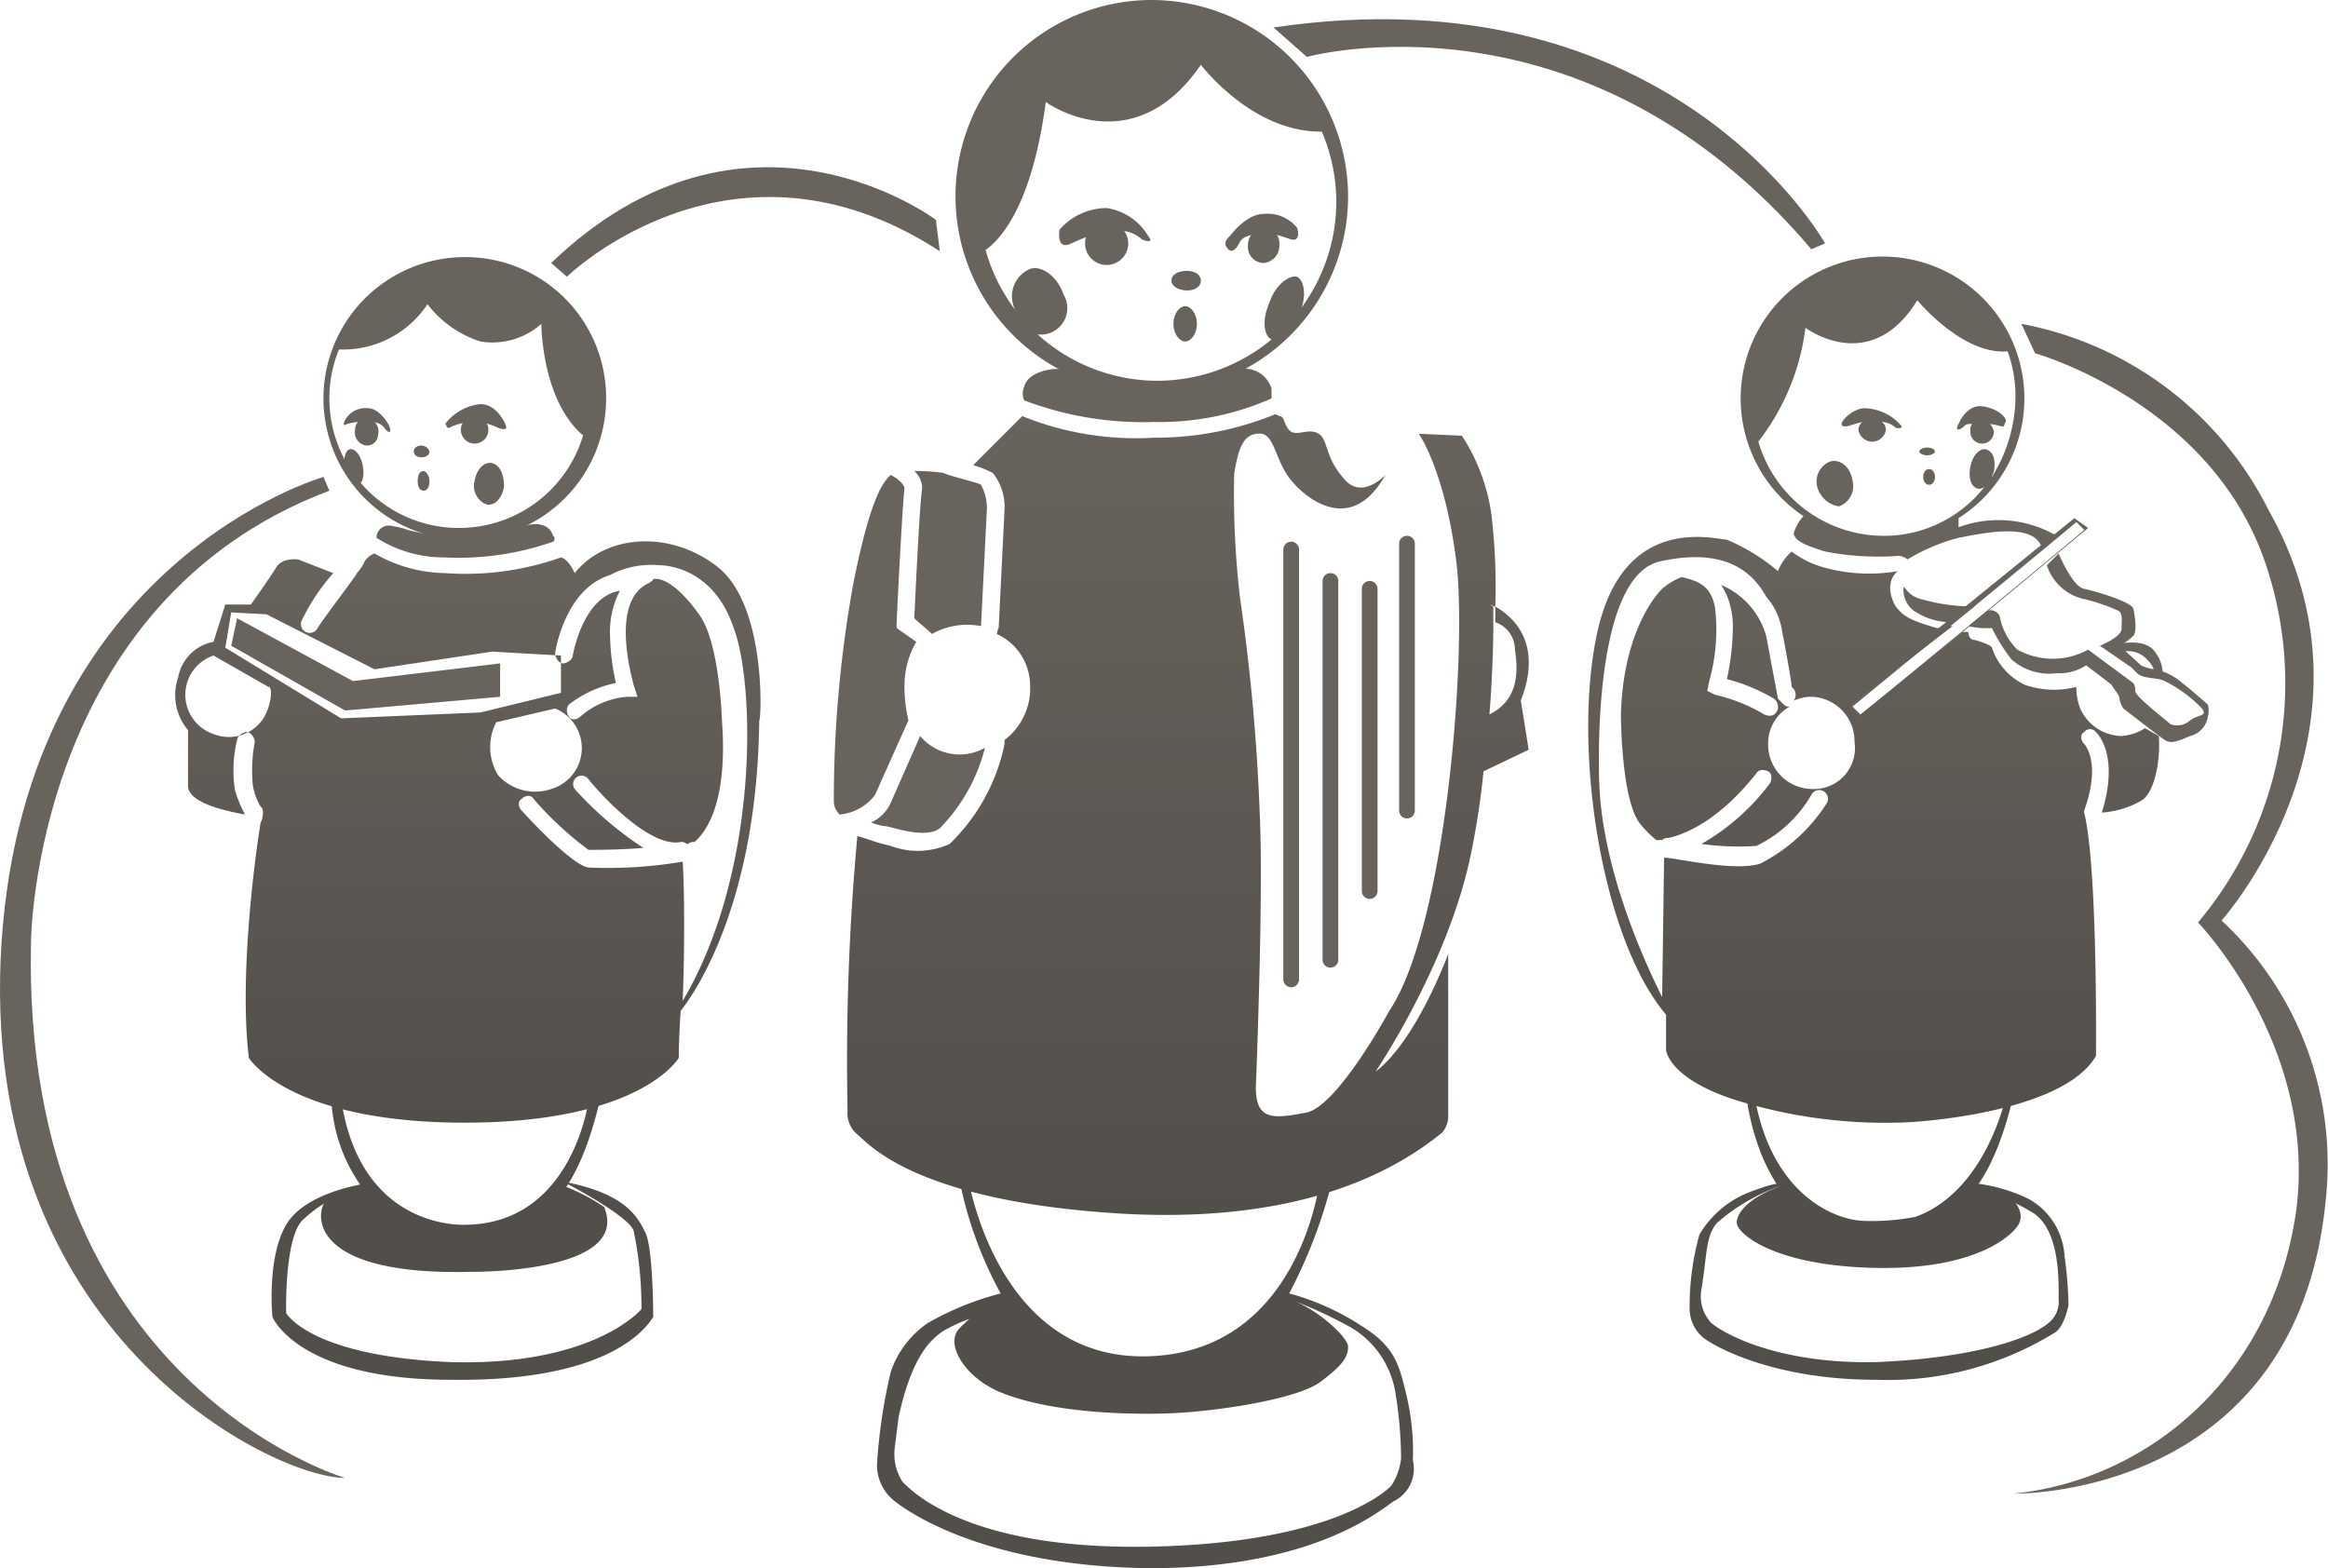
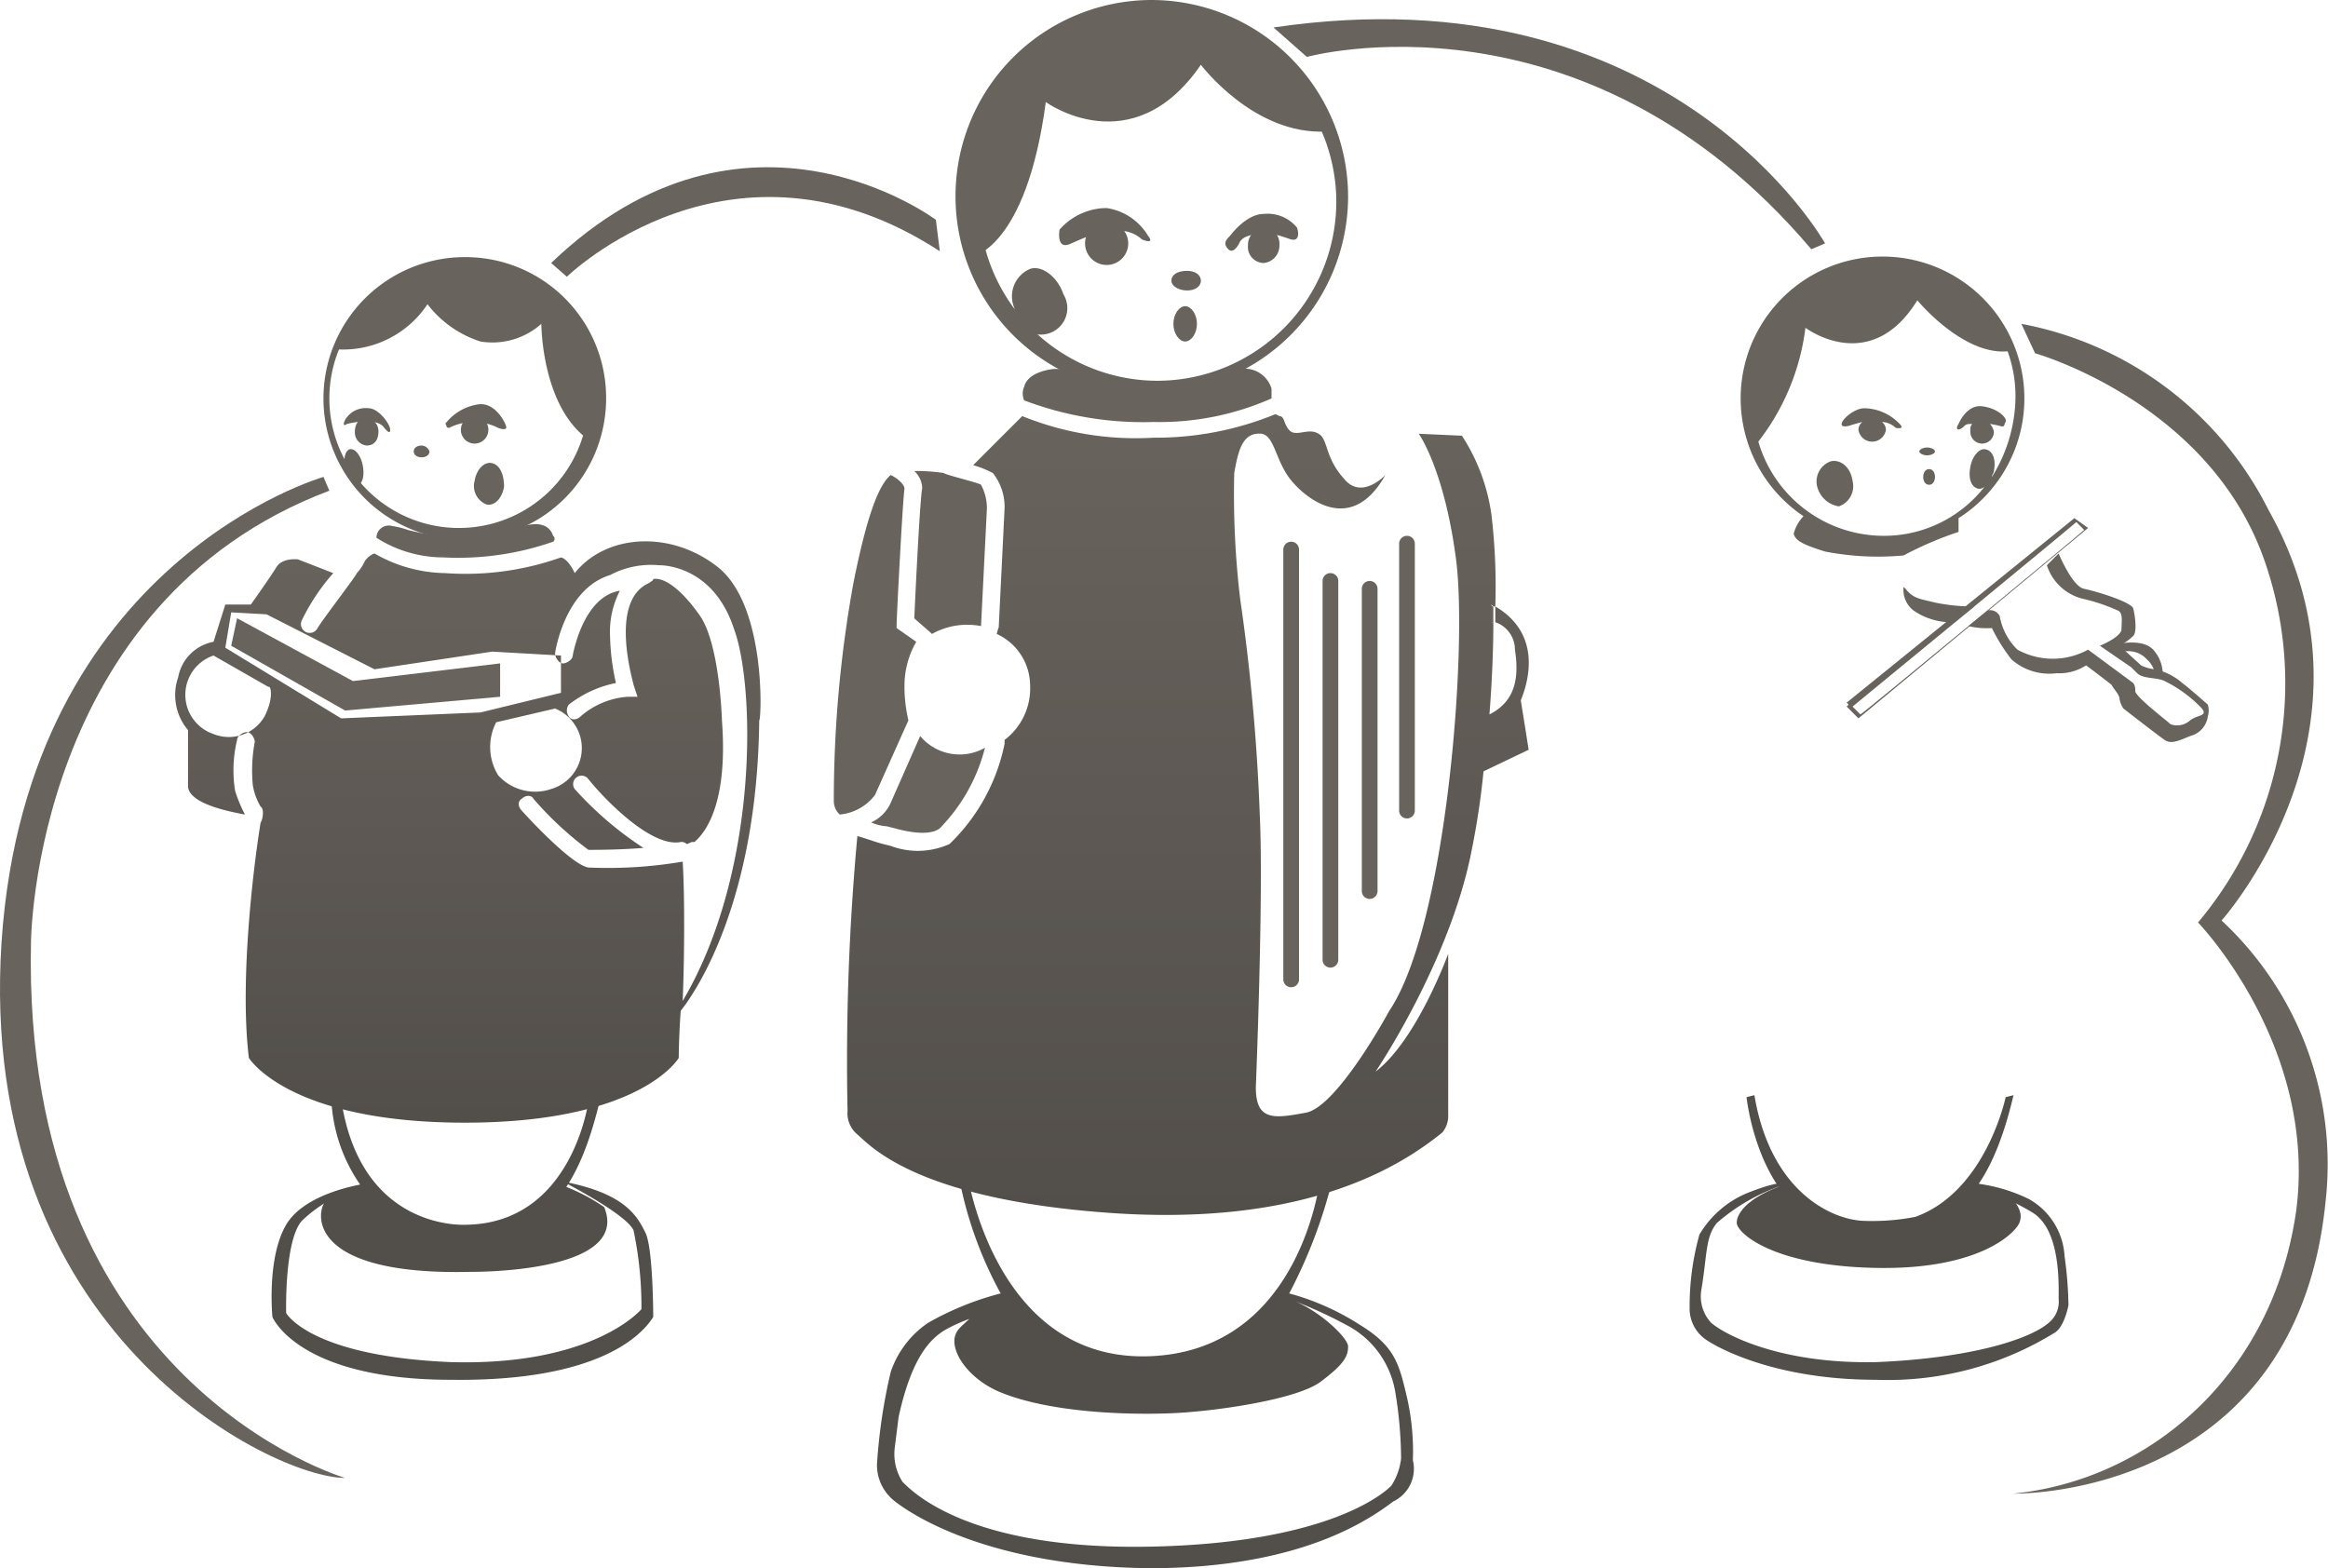
<svg xmlns="http://www.w3.org/2000/svg" width="118.601" height="79.9" viewBox="0 0 118.601 79.9">
  <defs>
    <style>.a{fill:#69635d;}.b{fill:#524e4a;}.c{fill:url(#a);}</style>
    <linearGradient id="a" x1="0.5" x2="0.5" y2="1" gradientUnits="objectBoundingBox">
      <stop offset="0" stop-color="#69635d" />
      <stop offset="1" stop-color="#524e4a" />
    </linearGradient>
  </defs>
  <g transform="translate(-723 -395)">
    <g transform="translate(722.979 395)">
      <path class="a" d="M17.6,75.3S1.1,70.5,1.6,48c0,0,.1-17.3,15.2-23l-.3-.7S1.4,28.6.1,48C-1.2,67.9,13.9,75.3,17.6,75.3" />
      <path class="a" d="M28.9,14.1s8.4-8.2,19-1.3l-.2-1.6S38,3.9,28.1,13.4Z" />
      <path class="a" d="M66.6,2.9S80.7-1,92.3,12.7l.7-.3s-7.8-14-28.1-11Z" />
      <path class="a" d="M103,16.5l.7,1.5s8.9,2.5,11.7,10.6A18.945,18.945,0,0,1,112,47s6.1,6.3,5,14.7c-1.2,8.4-7.5,13.7-14.4,14.4,0,0,14.4.3,15.9-14.9a16.949,16.949,0,0,0-5.3-14.3s8.7-9.7,2.4-20.9A17.729,17.729,0,0,0,103,16.5" />
      <path class="b" d="M16.9,56a8.276,8.276,0,0,0,1.8,4.8s2.9,3.1,6.4,2.3,4.7-3.8,5.5-7.1l-.6.1s-.8,6.2-6.2,6.3c0,0-5.4.4-6.4-6.4,0,0-.3-1.3-.5,0" />
      <path class="b" d="M18.7,60.3s-3.1.4-4.1,2.1-.7,4.7-.7,4.7,1.3,3.2,9.1,3.2c7.7.1,9.8-2.4,10.3-3.2,0,0,0-3.5-.4-4.3s-1-2-4.2-2.6c0,0,3.3,1.7,3.6,2.5a18.983,18.983,0,0,1,.4,4s-2.4,2.9-9.7,2.7c-7.2-.3-8.4-2.5-8.4-2.5s-.1-3.7.8-4.7a7.054,7.054,0,0,1,3.4-1.8Z" />
      <path class="b" d="M18.7,60.3a5.624,5.624,0,0,0-2.1.9c-.5.6-.9,3.8,7.4,3.6,0,0,8.2.1,6.8-3.3a9.736,9.736,0,0,0-2.4-1.2s-.1.5-1.2,1.3-3.4,1.7-4.1,1.4-3.4-1.2-4.4-2.7" />
      <path class="a" d="M49.5,13.1s2.8-.4,3.8-7.9c0,0,4.4,3.2,7.9-1.9,0,0,2.7,3.6,6.4,3.4l-.1-.4s-2.6-4.8-6.4-5.2S50.3,2.2,49.5,7.7c-.8,5.4,0,5.4,0,5.4" />
      <path class="a" d="M54,11.7s-.2,1.1.6.7c.7-.3,2.5-1.2,3.6-.2,0,0,.7.3.3-.2a2.965,2.965,0,0,0-2.1-1.4A3.214,3.214,0,0,0,54,11.7" />
      <path class="a" d="M62.7,12s.8-1.1,1.7-1.1a1.933,1.933,0,0,1,1.7.7c.1.3.1.7-.3.6l-.6-.2s-1.6-.3-2,.3c0,0-.3.7-.6.4s-.1-.5.1-.7" />
      <path class="a" d="M57.5,12.4a1.1,1.1,0,1,1-1.1-1.1,1.11,1.11,0,0,1,1.1,1.1" />
      <path class="a" d="M65.2,12.5a.882.882,0,0,1-.8.9.817.817,0,0,1-.8-.9.882.882,0,0,1,.8-.9.817.817,0,0,1,.8.9" />
      <path class="a" d="M54.2,15a1.348,1.348,0,1,1-2.5.7,1.516,1.516,0,0,1,.8-2c.6-.2,1.4.4,1.7,1.3" />
-       <path class="a" d="M66.2,16c-.3.9-1,1.4-1.4,1.3-.4-.2-.5-1-.1-1.9.3-.9,1-1.4,1.4-1.3.4.2.5,1.1.1,1.9" />
      <path class="a" d="M61.2,14.3c0,.3-.3.5-.7.5s-.8-.2-.8-.5.3-.5.8-.5c.4,0,.7.2.7.5" />
      <path class="a" d="M61,16.5c0,.5-.3.9-.6.9s-.6-.4-.6-.9.3-.9.6-.9.6.4.6.9" />
      <path class="a" d="M23.7,13.1a7.2,7.2,0,1,0,7.2,7.2,7.17,7.17,0,0,0-7.2-7.2m-.3,13.8A6.6,6.6,0,1,1,30,20.3a6.594,6.594,0,0,1-6.6,6.6" />
      <path class="a" d="M17.2,17.8a5.163,5.163,0,0,0,4.6-2.3,5.514,5.514,0,0,0,2.7,1.9,3.747,3.747,0,0,0,3.1-.9s0,4.2,2.4,5.9c0,0,.7-2.9-.1-4.6-.8-1.8-3.2-4.1-4.7-4.2s-5.1-1.4-8.1,4.2" />
      <path class="a" d="M22.9,21.8a2.759,2.759,0,0,1,2.5,0s.5.2.4-.1-.6-1.2-1.4-1.1a2.6,2.6,0,0,0-1.7,1c.1,0,0,.2.2.2" />
      <path class="a" d="M17.7,21.6s1.5-.4,1.9.2c0,0,.3.4.3.1s-.6-1.1-1.1-1.1a1.209,1.209,0,0,0-1.2.6s-.2.4.1.2" />
      <path class="a" d="M19.3,22c0,.4-.2.7-.6.7a.669.669,0,0,1-.6-.7c0-.4.2-.7.6-.7a.669.669,0,0,1,.6.7" />
      <path class="a" d="M24.9,21.9a.7.7,0,1,1-.7-.7.684.684,0,0,1,.7.7" />
      <path class="a" d="M25.7,24.8c-.1.6-.5,1-.9.9a1.01,1.01,0,0,1-.6-1.2c.1-.6.5-1,.9-.9s.6.6.6,1.2" />
      <path class="a" d="M21.9,23c0,.2-.2.3-.4.3s-.4-.1-.4-.3.2-.3.4-.3a.446.446,0,0,1,.4.3" />
-       <path class="a" d="M21.9,24.5c0,.3-.1.5-.3.5s-.3-.2-.3-.5.1-.5.3-.5c.1,0,.3.2.3.5" />
      <path class="a" d="M18.5,23.7c.1.5,0,.9-.2,1s-.5-.3-.7-.8c-.1-.5,0-.9.2-1,.3-.1.6.3.7.8" />
      <path class="a" d="M58.7,0a10,10,0,1,0,10,10,10.029,10.029,0,0,0-10-10M59,19.4a9.1,9.1,0,1,1,9.1-9.1A9.133,9.133,0,0,1,59,19.4" />
      <path class="b" d="M72,74.4a12.292,12.292,0,0,0-.3-3.2c-.4-1.7-.6-2.6-2.4-3.7a12.814,12.814,0,0,0-3.6-1.6A25.546,25.546,0,0,0,68,59.7l-.7.2s-.9,8.9-8.7,9.2c-7.9.3-9.3-9.3-9.3-9.3l-.4.3A20.066,20.066,0,0,0,51,65.9a15.109,15.109,0,0,0-3.7,1.5,4.936,4.936,0,0,0-1.9,2.5,27.993,27.993,0,0,0-.7,4.7,2.319,2.319,0,0,0,.8,1.8s3.8,3.4,13.1,3.5c7.7,0,11.2-2.5,12.4-3.4a1.843,1.843,0,0,0,1-2.1m-6.4-8.2c.1,0,.1,0,.2.1-.1-.1-.1-.1-.2-.1h0m5.3,9.5c-.2.2-2.9,2.9-12.2,3.1S46.5,76,46,75.5a2.629,2.629,0,0,1-.4-1.7l.2-1.6c.7-3.2,1.7-4,2.3-4.4a8.1,8.1,0,0,1,1.3-.6c-.3.3-.6.5-.7.8-.3.8.6,2.2,2.2,2.9,2.6,1.1,6.7,1.2,8.9,1.1s6.3-.7,7.5-1.6,1.4-1.3,1.4-1.8c0-.4-1.3-1.7-2.7-2.3a23.63,23.63,0,0,1,2.6,1.2,4.72,4.72,0,0,1,2.5,3.4,21.365,21.365,0,0,1,.3,3.4,3.17,3.17,0,0,1-.5,1.4" />
      <path class="a" d="M91.9,26.3a2.044,2.044,0,0,0-.5.9c.1.3.3.5,1.6.9a14.073,14.073,0,0,0,4,.2,18.149,18.149,0,0,1,2.8-1.2v-.7a7.227,7.227,0,1,0-7.9-.1m.1-9.6s3.3,2.5,5.7-1.4c0,0,2.3,2.8,4.6,2.6a6.722,6.722,0,0,1,.4,2.4,7.823,7.823,0,0,1-1.2,4c0-.1.1-.2.1-.3.1-.5,0-1-.4-1.1-.3-.1-.7.3-.8.9-.1.5,0,1,.4,1.1a.4.4,0,0,0,.4-.2A6.488,6.488,0,0,1,96,27.3a6.66,6.66,0,0,1-6.4-4.8A11.826,11.826,0,0,0,92,16.7" />
      <path class="a" d="M94.2,21.7s.3-.1.7-.2a.52.52,0,0,0-.2.4.708.708,0,0,0,1.4,0,.52.52,0,0,0-.2-.4,1.08,1.08,0,0,1,.7.3s.5.1.2-.2a2.535,2.535,0,0,0-1.8-.8c-.7,0-1.7,1.1-.8.9" />
      <path class="a" d="M100.1,21.7c.1-.1.2-.1.4-.1-.1.1-.1.2-.1.4a.6.6,0,1,0,1.2,0,.758.758,0,0,0-.2-.4,4.331,4.331,0,0,1,.5.1c.3.1.2-.1.3-.2.1-.2-.4-.7-1.2-.8s-1.2.9-1.2.9c-.2.3,0,.4.3.1" />
      <path class="a" d="M98.2,23.2c.2,0,.4-.1.4-.2s-.2-.2-.4-.2-.4.1-.4.2.2.2.4.2" />
      <path class="a" d="M98.3,23.9c-.2,0-.3.2-.3.4s.1.4.3.4.3-.2.3-.4-.1-.4-.3-.4" />
      <path class="a" d="M93.7,25.8a1.089,1.089,0,0,0,.7-1.3c-.1-.7-.6-1.1-1.1-1a1.089,1.089,0,0,0-.7,1.3,1.364,1.364,0,0,0,1.1,1" />
      <path class="a" d="M65.4,28V49.9a.4.4,0,1,0,.8,0V28a.4.4,0,0,0-.8,0" />
      <path class="a" d="M67.4,29.6V48.9a.4.4,0,1,0,.8,0V29.6a.4.4,0,0,0-.8,0" />
      <path class="a" d="M69.4,30V45.4a.4.4,0,1,0,.8,0V30a.4.4,0,0,0-.8,0" />
      <path class="a" d="M71.3,27.7V41.3a.4.4,0,0,0,.8,0V27.7a.4.4,0,0,0-.8,0" />
      <path class="a" d="M97,29.9a1.334,1.334,0,0,0,.5,1.2,3.39,3.39,0,0,0,2.1.6l1-.8a9.7,9.7,0,0,1-2-.2c-.8-.2-1.1-.2-1.5-.7" />
      <path class="a" d="M100.3,31.9l1-.8a.537.537,0,0,1,.6.3,3.152,3.152,0,0,0,.9,1.7,3.737,3.737,0,0,0,3.6,0l2.3,1.7a.584.584,0,0,1,.1.4c0,.3,1.6,1.5,1.8,1.7a.987.987,0,0,0,1-.2c.4-.3.9-.2.6-.6a6.691,6.691,0,0,0-1.9-1.4c-.4-.2-1.1-.1-1.4-.4l-.3-.3L107,32.9s1-.4,1.1-.8c0-.4.1-.9-.2-1a9.3,9.3,0,0,0-1.8-.6,2.568,2.568,0,0,1-1.8-1.7l.6-.6s.7,1.7,1.3,1.8c.9.2,2.4.7,2.5,1,.1.4.2,1.2,0,1.4a3.03,3.03,0,0,1-.7.5l1.1,1a1.973,1.973,0,0,0,.7.2,3.082,3.082,0,0,1,1.4.7c.4.3,1.3,1.1,1.3,1.1a1.056,1.056,0,0,1,0,.6,1.191,1.191,0,0,1-.9,1c-.7.3-1,.4-1.3.2s-2.1-1.6-2.1-1.6a1.23,1.23,0,0,1-.2-.5c0-.2-.3-.5-.4-.7-.1-.1-1.3-1-1.3-1a2.513,2.513,0,0,1-1.5.4,2.909,2.909,0,0,1-2.3-.7,8.908,8.908,0,0,1-1-1.6,4.121,4.121,0,0,1-1.2-.1" />
-       <path class="a" d="M96.6,28.3a.987.987,0,0,1,.6.2,10.011,10.011,0,0,1,2.6-1.1c1.1-.2,3.7-.8,4.2.4l.8-.5a5.889,5.889,0,0,0-5.1-.4c-3.4,1.1-3.1,1.4-3.1,1.4" />
      <path class="a" d="M108,32.8s1.3-.3,1.8.4a1.884,1.884,0,0,1,.4,1.3l-.4-.2a1.259,1.259,0,0,0-.4-.7,1.278,1.278,0,0,0-1.5-.3Z" />
      <path class="a" d="M105.7,26.4,94.1,35.8l.1.1-.1.1.6.6,11.7-9.7-.7-.5Zm.1.2.4.4c-.2.2-11.2,9.3-11.4,9.4l-.4-.4s11.2-9.2,11.4-9.4" />
      <path class="b" d="M89,55.9s.5,4.9,3.7,6.4a6.984,6.984,0,0,0,6.5-.4c.7-.5,2.3-1.4,3.4-6.1l-.4.1s-1,4.8-4.6,6.1a11.607,11.607,0,0,1-2.7.2c-1.7-.1-4.7-1.6-5.5-6.4Z" />
      <path class="b" d="M90.8,60.4a9.911,9.911,0,0,0-3.3,1.9c-.6.7-.5,1.6-.8,3.4a1.976,1.976,0,0,0,.5,1.7c.7.6,3.5,2.1,8.4,2,4.9-.2,8-1.2,8.9-2.1a1.363,1.363,0,0,0,.4-1.1c0-.8.1-3.5-1.3-4.4a10.327,10.327,0,0,0-3.2-1.3l.3-.2a8.322,8.322,0,0,1,2.7.8,3.564,3.564,0,0,1,1.8,2.9,19.667,19.667,0,0,1,.2,2.5s-.2,1.1-.7,1.4a16.183,16.183,0,0,1-9.1,2.4c-5.7,0-8.6-2-8.6-2a1.924,1.924,0,0,1-.9-1.7,13.508,13.508,0,0,1,.5-3.7A5.1,5.1,0,0,1,89,60.8c1.5-.6,1.8-.5,1.8-.5Z" />
      <path class="b" d="M90.8,60.4s2.5,1.9,3.4,2,2.7.5,3.9-.3c1.1-.7,2.6-1.8,2.6-1.8a5.283,5.283,0,0,1,1.8.7c.3.4.6.8.4,1.3s-2,2.4-7.3,2.3-7.1-1.8-7.1-2.3c0-.4.4-1.2,2.3-1.9" />
      <path class="a" d="M12.1,31.5l-.3,1.4,5.8,3.3,7.9-.7V33.8l-7.5.9Z" />
      <path class="c" d="M36.6,28.9c-2.4-1.9-5.7-1.7-7.3.3,0,0-.3-.7-.7-.8a14.536,14.536,0,0,1-5.9.8,7.4,7.4,0,0,1-3.6-1,1,1,0,0,0-.5.4,2.092,2.092,0,0,1-.4.6c0,.1-1.7,2.3-2,2.8a.447.447,0,0,1-.8-.4A10.571,10.571,0,0,1,17,29.2l-1.8-.7s-.8-.1-1.1.4-1.3,1.9-1.3,1.9H11.5l-.6,1.9a2.247,2.247,0,0,0-1.8,1.8,2.767,2.767,0,0,0,.5,2.7v2.9c.1.8,1.8,1.2,2.9,1.4a7.255,7.255,0,0,1-.5-1.2,6.544,6.544,0,0,1,.1-2.6c0-.2.3-.4.5-.4s.4.3.4.5a7.943,7.943,0,0,0-.1,2.2,3.176,3.176,0,0,0,.4,1.1c.2.1.1.7,0,.8-.3,1.8-1.1,7.9-.6,12,0,0,2,3.3,11,3.3s10.9-3.3,10.9-3.3,0-1,.1-2.4c.8-1,3.9-5.6,4-14.8.1.1.4-5.8-2.1-7.8M13.5,36.5a2.1,2.1,0,0,1-2.6.9,2.11,2.11,0,0,1,0-4L13.7,35c.1-.1.3.5-.2,1.5m3.9.1L11.5,33l.3-1.8,1.8.1,5.5,2.8,6-.9,3.5.2v1.9l-4.1,1Zm7.9.2,3-.7a2.172,2.172,0,0,1-.2,4.1,2.534,2.534,0,0,1-2.7-.7,2.748,2.748,0,0,1-.1-2.7M34.8,51c.1-2.4.1-5.6,0-7.1a22.672,22.672,0,0,1-4.8.3c-.7-.1-2.4-1.8-3.4-2.9-.2-.2-.2-.5,0-.6.2-.2.5-.2.6,0A17.375,17.375,0,0,0,30,43.3c.4,0,1.6,0,2.8-.1a17.6,17.6,0,0,1-3.5-3,.43.43,0,0,1,.7-.5c.8,1,3.2,3.5,4.7,3.2a.367.367,0,0,1,.3.1c.1,0,.2-.1.3-.1h.1c.7-.6,1.7-2.2,1.4-6.2,0,0-.1-3.8-1.1-5.3-.9-1.3-1.8-2-2.4-1.9,0,.1-.1.1-.2.2-2.1.9-.8,5.1-.8,5.2l.2.6H32a4.085,4.085,0,0,0-2.4,1c-.2.2-.5.2-.6,0a.5.5,0,0,1,0-.6,5.71,5.71,0,0,1,2.4-1.1,11.853,11.853,0,0,1-.3-2.4,4.558,4.558,0,0,1,.5-2.3c-1.9.3-2.4,3.3-2.4,3.3,0,.2-.3.4-.5.4s-.4-.3-.4-.5c0-.1.5-3.3,2.8-4a4.449,4.449,0,0,1,2.5-.5s2.7-.1,3.8,3.2c1.1,2.9,1.3,12.4-2.6,19" />
      <path class="a" d="M28.2,27.6a.187.187,0,0,0,0-.3c-.1-.3-.4-.8-1.5-.5a19.212,19.212,0,0,1-3.2.5,9.1,9.1,0,0,1-2.7-.3,4.5,4.5,0,0,0-.8-.2.626.626,0,0,0-.8.6h0a6.36,6.36,0,0,0,3.4,1,14.7,14.7,0,0,0,5.6-.8" />
      <path class="a" d="M46.9,37.5l-1.5,3.4a1.949,1.949,0,0,1-1,1,2.354,2.354,0,0,0,.8.2l.4.1c.7.2,1.8.4,2.3,0a9.013,9.013,0,0,0,2.3-4.1,2.615,2.615,0,0,1-3.3-.6" />
      <path class="a" d="M58.8,21.5a14.085,14.085,0,0,0,6-1.2v-.5a1.435,1.435,0,0,0-1.6-1,17.548,17.548,0,0,1-4.1,1,32.85,32.85,0,0,1-5-1h-.4s-1.3.1-1.5.9a.846.846,0,0,0,0,.7,17.082,17.082,0,0,0,6.6,1.1" />
      <path class="a" d="M76,31.7h.1v-.8c-.1,0-.1-.1-.2-.1v.9Z" />
      <path class="c" d="M76.2,30.9v.8a1.482,1.482,0,0,1,1,1.4c.2,1.3.1,2.6-1.3,3.3,0,0,.2-2.3.2-4.7H76v-.9c.1.1.1.1.2.1a31.091,31.091,0,0,0-.2-4.7,9.869,9.869,0,0,0-1.5-4l-2.2-.1s1.3,1.8,1.9,6.4-.5,18.7-3.4,23c0,0-2.7,5-4.3,5.2-1.6.3-2.5.4-2.5-1.3,0,0,.4-9.8.2-13.9a102.352,102.352,0,0,0-1-11,45.011,45.011,0,0,1-.3-6.4c.2-1.1.4-2.1,1.4-2,.6.1.7,1.2,1.3,2.1.5.8,3.1,3.4,5,0,0,0-1.2,1.3-2.1.2-1-1.1-.8-2-1.3-2.3s-1,.1-1.4-.1c-.4-.3-.3-.8-.6-.8l-.2-.1a16.042,16.042,0,0,1-6.2,1.2,15.37,15.37,0,0,1-6.7-1.1l-2.5,2.5a5.133,5.133,0,0,1,1,.4,2.768,2.768,0,0,1,.6,1.8L50.9,32c0-.1-.1.3-.1.3a2.9,2.9,0,0,1,1.7,2.6,3.3,3.3,0,0,1-1.3,2.8v.2A9.821,9.821,0,0,1,48.4,43a3.918,3.918,0,0,1-3,.1L45,43c-.4-.1-.9-.3-1.3-.4a124.778,124.778,0,0,0-.5,14,1.4,1.4,0,0,0,.5,1.2c.6.5,2.9,3.3,12.9,4s14.8-2.4,16.9-4.1a1.314,1.314,0,0,0,.3-.9V48.6s-1.6,4.4-3.7,6c0,0,3.8-5.6,4.9-11.3a39.761,39.761,0,0,0,.6-4l2.3-1.1s-.3-1.9-.4-2.5c-.1.1,1.6-3.1-1.3-4.8" />
      <path class="a" d="M50,31.9l.3-6a2.541,2.541,0,0,0-.3-1.2c-.1-.1-1.8-.5-1.9-.6a9.233,9.233,0,0,0-1.5-.1,1.234,1.234,0,0,1,.4.8v.1c-.1.5-.3,4.4-.4,6.6.2.2.7.6.9.8a3.673,3.673,0,0,1,2.5-.4" />
      <path class="a" d="M44.6,40.5l1.7-3.8a7.449,7.449,0,0,1-.2-1.8,4.48,4.48,0,0,1,.6-2.2l-1-.7v-.2c0-.3.3-6.2.4-6.9,0-.2-.3-.5-.7-.7-.6.5-1.2,2-1.9,5.5a62.035,62.035,0,0,0-1,11.1.939.939,0,0,0,.3.7,2.534,2.534,0,0,0,1.8-1" />
      <path class="a" d="M46.3,36.7Z" />
-       <path class="c" d="M110,37.5l-.7-.4a2.535,2.535,0,0,1-1.2.4,2.365,2.365,0,0,1-2.1-1.4,3.079,3.079,0,0,1-.2-1.1,4.574,4.574,0,0,1-2.6-.1,3.2,3.2,0,0,1-1.7-1.9c0-.1-.5-.3-.9-.4-.2,0-.3-.2-.3-.4H100l-5.3,4.3-.4-.6,5.2-4h-.3a1.087,1.087,0,0,1-.5.1c-1.4-.4-1.7-.6-2.1-1.1,0,0-.7-1.1.1-1.8a8.582,8.582,0,0,1-3.8-.2,4.771,4.771,0,0,1-1.6-.8,2.552,2.552,0,0,0-.7,1A9.9,9.9,0,0,0,88,27.5c-.9-.1-5.3-1.2-6.6,4.7s.2,15.6,3.5,19.5v1.8s.1,1.4,3.4,2.5a25.535,25.535,0,0,0,8.3,1.2c1.5,0,8.6-.6,10.2-3.4,0,0,.1-9.6-.6-12.4h0v-.1c.9-2.5,0-3.4,0-3.4-.2-.2-.2-.5,0-.6a.375.375,0,0,1,.6,0c.1.1,1.2,1.2.3,4.1a4.657,4.657,0,0,0,2-.6c.7-.4,1-2.1.9-3.3M92.4,40.2a2.263,2.263,0,0,1-2.3-2.3A2.144,2.144,0,0,1,91.2,36a.367.367,0,0,1-.3-.1l-.2-.2-.1-.1L90,32.4a4.012,4.012,0,0,0-2.3-2.6,3.337,3.337,0,0,1,.5,1.2,4.1,4.1,0,0,1,.1,1.1,13.057,13.057,0,0,1-.3,2.5,9.461,9.461,0,0,1,2.4,1,.52.52,0,0,1,.2.4.367.367,0,0,1-.1.3c-.1.2-.4.2-.6.1a8.68,8.68,0,0,0-2.5-1l-.4-.2.1-.5a9.742,9.742,0,0,0,.3-3.7c-.2-1.2-.9-1.4-1.7-1.6a3.328,3.328,0,0,0-1,.6c-.6.6-2,2.6-2.1,6.4,0,0,0,4.4,1,5.6a5.928,5.928,0,0,0,.8.8h.3a.367.367,0,0,1,.3-.1h0c.9-.2,2.6-.9,4.5-3.3.1-.2.4-.2.6-.1s.2.4.1.6A11.517,11.517,0,0,1,86.7,43a13.967,13.967,0,0,0,2.8.1,6.493,6.493,0,0,0,2.8-2.6.447.447,0,1,1,.8.4A8.688,8.688,0,0,1,89.7,44c-1.2.4-3.9-.2-4.8-.3h-.1l-.1,7.1c-.7-1.4-3-6.2-3.2-10.8,0,0-.5-10.6,3.1-11.4,2.3-.5,4.3-.2,5.4,1.8a3.365,3.365,0,0,1,.8,1.7s.5,2.6.5,2.9l.1.1a.5.5,0,0,1,0,.6,2.354,2.354,0,0,1,.8-.2,2.263,2.263,0,0,1,2.3,2.3,2.085,2.085,0,0,1-2.1,2.4" />
      <path class="a" d="M18.3,21.9a.2.2,0,1,1,.2.2.215.215,0,0,1-.2-.2" />
      <path class="a" d="M23.8,21.8a.2.2,0,1,1,.2.2.215.215,0,0,1-.2-.2" />
      <path class="a" d="M56.2,12.2a.3.3,0,1,1,.3.3.319.319,0,0,1-.3-.3" />
      <path class="a" d="M64.2,12.3a.3.3,0,1,1,.3.3.451.451,0,0,1-.3-.3" />
      <path class="a" d="M95,21.7a.2.2,0,1,1,.2.2c-.1.1-.2,0-.2-.2" />
      <path class="a" d="M100.6,21.8a.2.2,0,1,1,.2.2.215.215,0,0,1-.2-.2" />
    </g>
  </g>
</svg>